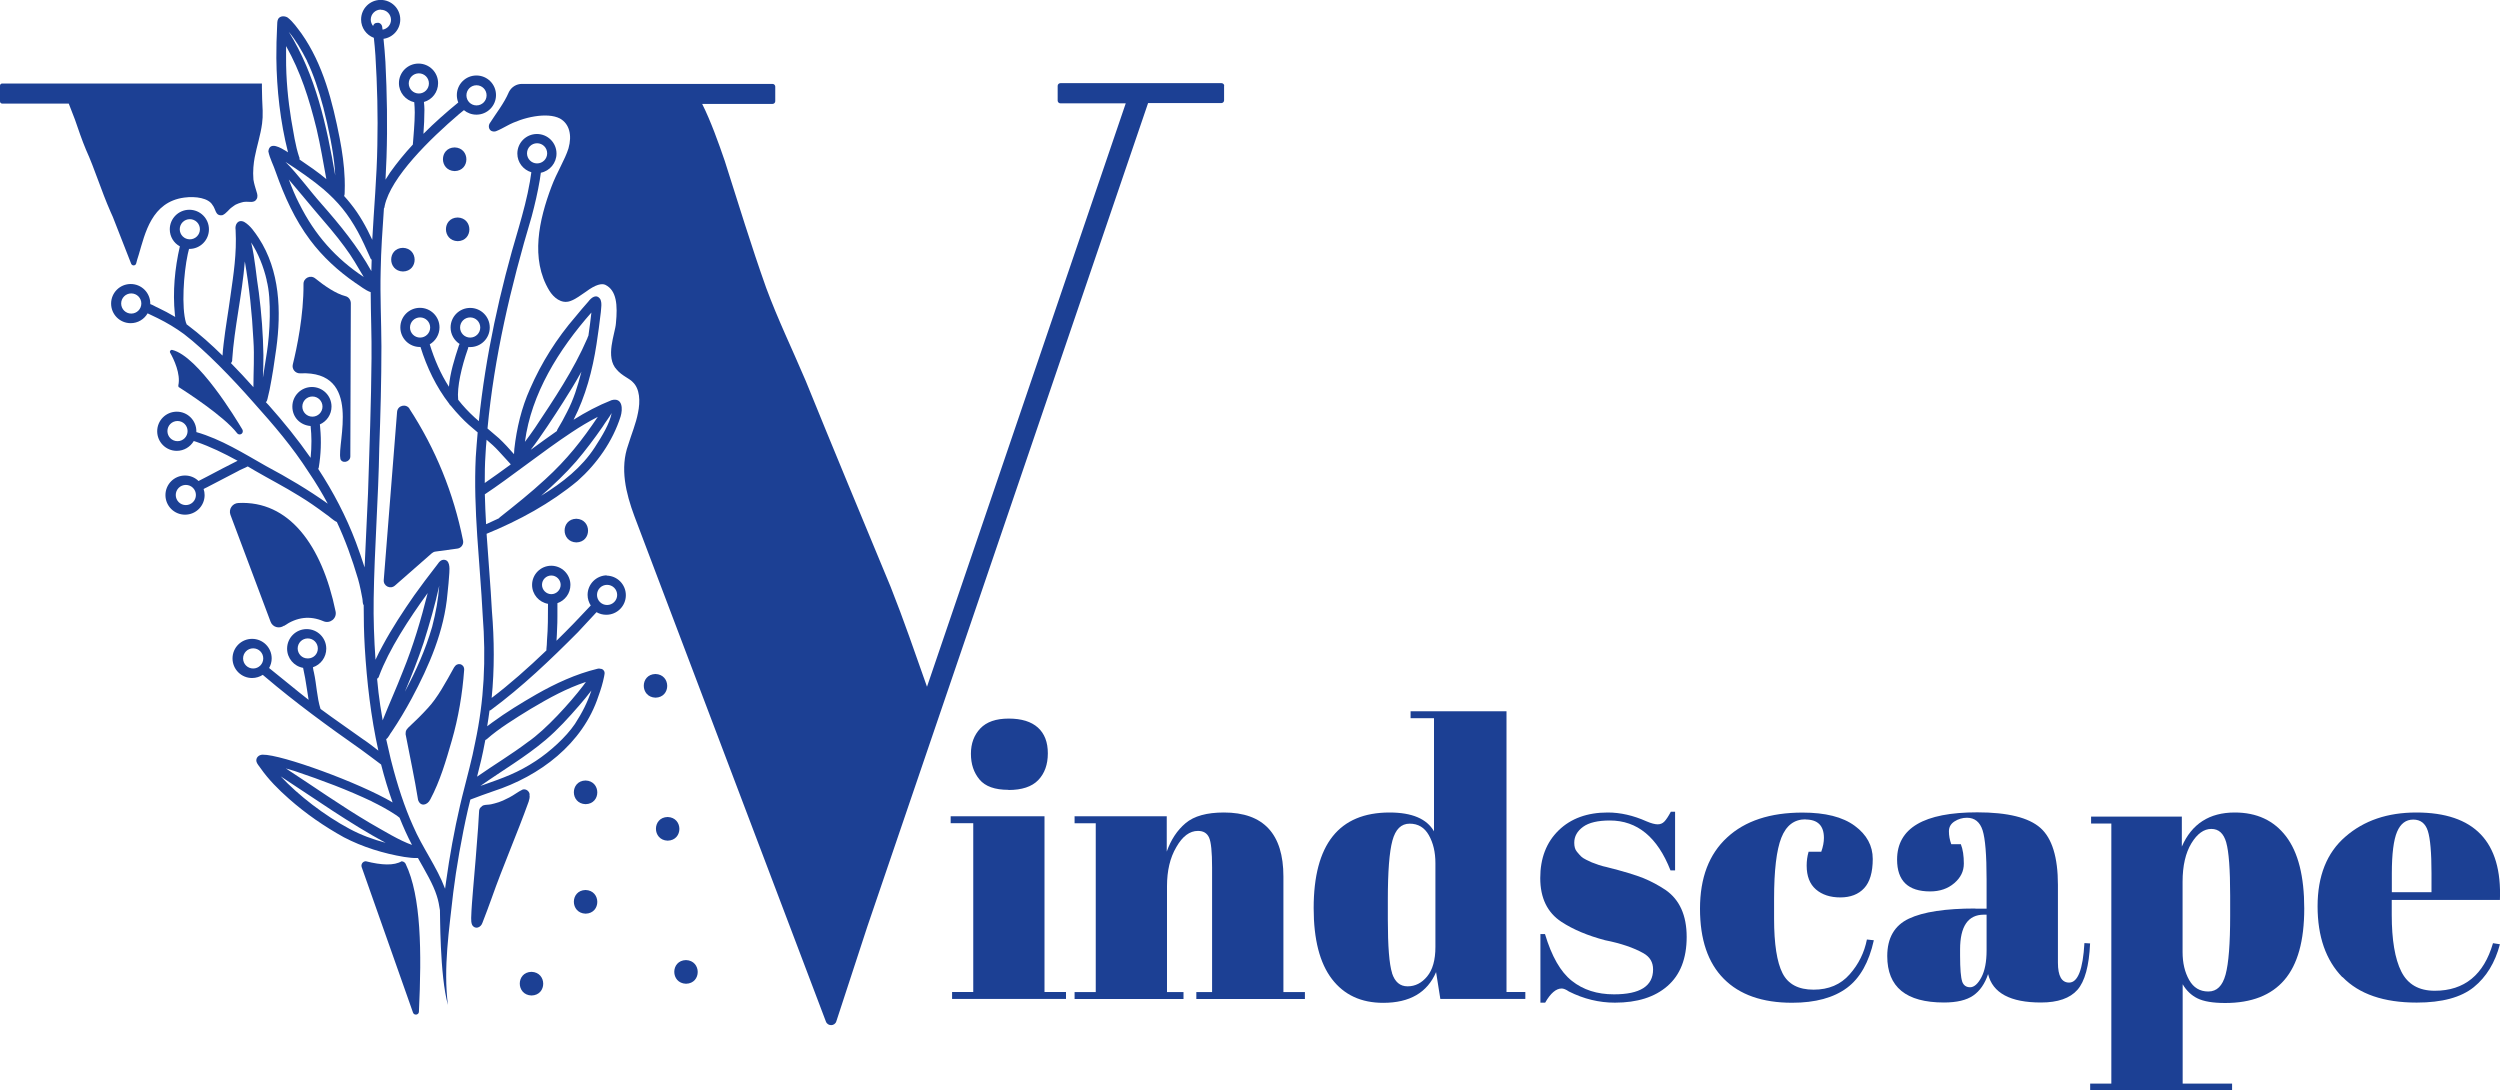
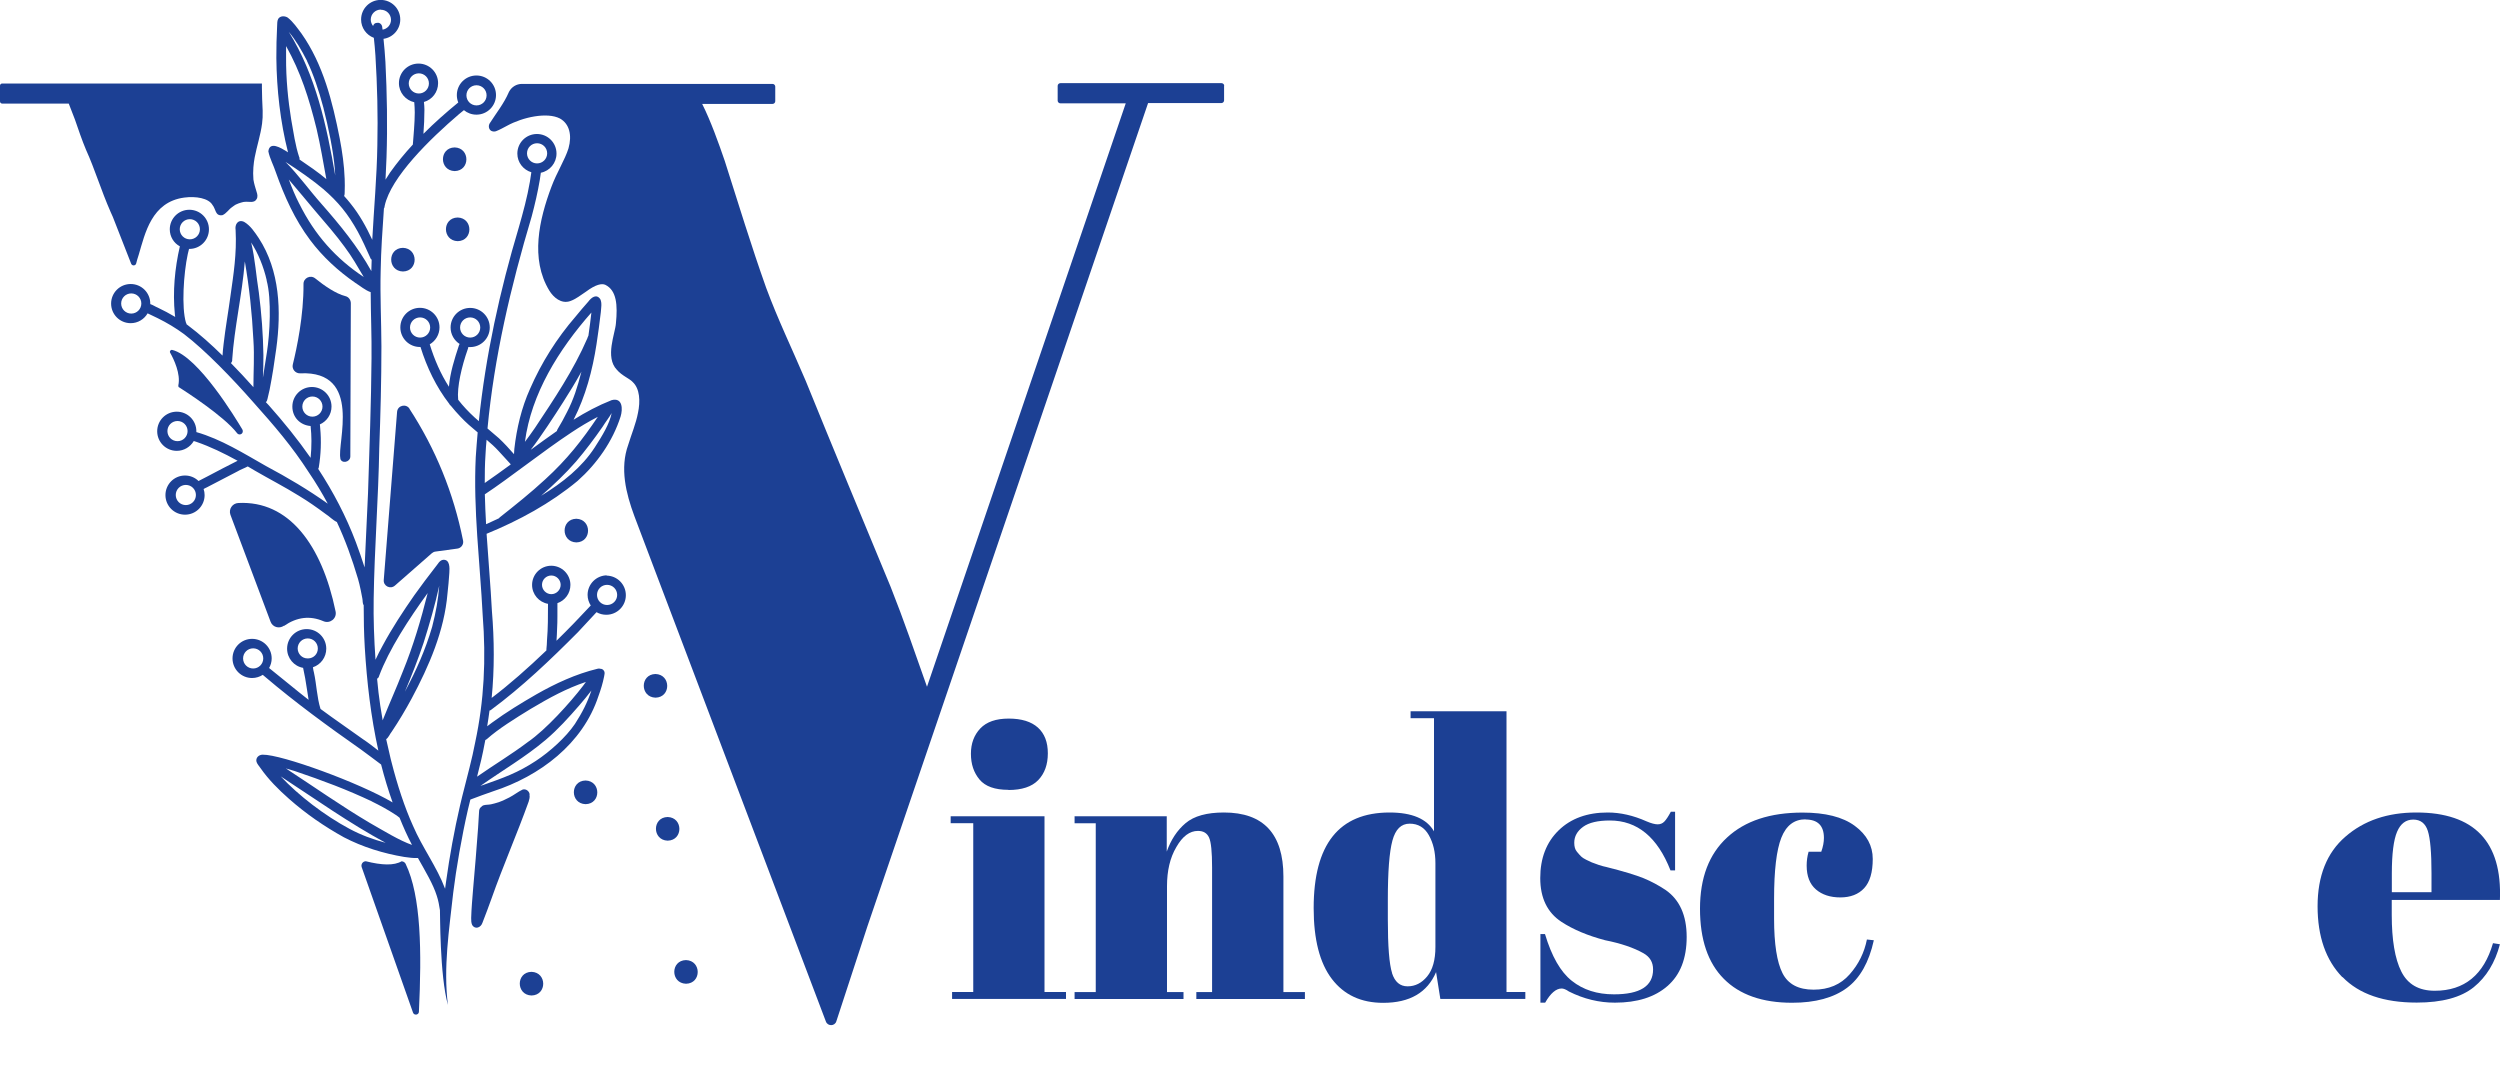
<svg xmlns="http://www.w3.org/2000/svg" id="logos" viewBox="0 0 300 130.84">
  <defs>
    <style>
      .cls-1 {
        fill: #1c4094;
      }
    </style>
  </defs>
  <g>
    <path class="cls-1" d="M72.86,69.04c-1.3,0-2.35,1.05-2.35,2.35,0,.47.15.9.38,1.27-1.3,1.4-2.68,2.83-4.11,4.23.03-.48.06-.96.07-1.43.06-.99.03-2,.04-2.99v-.09c.9-.31,1.56-1.17,1.56-2.19,0-1.27-1.03-2.3-2.3-2.3s-2.3,1.03-2.3,2.3c0,1.14.83,2.08,1.91,2.27,0,1.46,0,2.91-.12,4.37-.01.35-.03.7-.07,1.05v.17c-2.19,2.1-4.43,4.08-6.57,5.7.34-3.45.32-6.95.03-10.42-.16-3.09-.44-6.19-.64-9.28h.01c3.88-1.59,7.66-3.64,10.91-6.34,2.33-2.07,4.21-4.75,5.16-7.72.28-.9.25-2.33-1.08-1.97-1.6.63-3.12,1.44-4.56,2.35,1.44-2.83,2.27-5.93,2.75-9.06.19-1.28.38-2.58.52-3.86.03-.51.16-1.06-.06-1.54-.45-.68-1.06-.23-1.44.28-.52.6-1.05,1.19-1.54,1.81-2.24,2.59-4.09,5.52-5.46,8.67-1.02,2.27-1.6,4.72-1.88,7.2-.01.2-.03.41-.04.63-.58-.66-1.17-1.31-1.81-1.91-.45-.39-.9-.77-1.37-1.17.8-8.54,2.77-16.96,5.3-25.44.39-1.46.73-2.93.98-4.42.04-.28.09-.55.12-.83,1.08-.22,1.88-1.17,1.88-2.3,0-1.3-1.05-2.35-2.35-2.35s-2.35,1.05-2.35,2.35c0,1.06.71,1.95,1.68,2.24-.06.38-.12.76-.17,1.12-.32,1.87-.82,3.7-1.34,5.52-2.27,7.58-3.98,15.36-4.79,23.23-.17-.15-.34-.29-.5-.44-.74-.68-1.4-1.38-1.98-2.13-.16-1.52.42-3.99,1.15-6.06.04-.09.06-.17.06-.26h.23c1.3,0,2.35-1.05,2.35-2.35s-1.05-2.35-2.35-2.35-2.35,1.05-2.35,2.35c0,.83.44,1.57,1.09,1.98-.04.06-.09.12-.1.2-.52,1.59-1.05,3.25-1.19,4.93-.99-1.54-1.73-3.24-2.3-5.09.7-.41,1.17-1.17,1.17-2.03,0-1.3-1.05-2.35-2.35-2.35s-2.35,1.05-2.35,2.35,1.05,2.35,2.35,2.35h.07c.76,2.45,1.88,4.79,3.45,6.82.04.1.1.17.19.23.36.45.76.9,1.17,1.33.63.68,1.34,1.28,2.05,1.87-.09.99-.16,1.98-.23,2.97-.31,6.32.51,12.63.83,18.93.42,5.35.17,10.29-.89,15.26-.39,2.07-.96,4.09-1.47,6.15-.03.13-.06.26-.1.39-.09.35-.17.7-.25,1.05-.7,3.02-1.25,6.06-1.68,9.14-.04.29-.07.58-.12.87-.98-2.62-2.74-4.95-3.85-7.55-1.01-2.23-1.88-4.9-2.58-7.65-.03-.13-.07-.26-.1-.39h0c-.19-.79-.36-1.57-.54-2.36.29-.19.45-.64.67-.9.86-1.28,1.65-2.61,2.38-3.96,2.1-3.93,3.93-8.13,4.31-12.63.09-.82.17-1.65.22-2.46.04-.58.09-1.65-.76-1.57-.44.07-.63.55-.9.85-.87,1.12-1.73,2.26-2.55,3.41-1.36,1.95-2.67,3.95-3.79,6.03-.31.57-.6,1.12-.86,1.7-.17-2.43-.26-4.98-.22-7.32.09-6.02.57-12.04.67-18.06.15-4.07.26-8.13.26-12.21-.01-3.02-.17-6.05-.09-9.06.04-2.51.22-5,.39-7.5.06-.09.09-.19.09-.31.73-3.44,5.44-8.04,8.93-11.02.19-.16.38-.32.58-.47.41.34.93.54,1.5.54,1.3,0,2.35-1.05,2.35-2.35s-1.05-2.35-2.35-2.35-2.35,1.05-2.35,2.35c0,.32.06.61.17.89-1.44,1.18-2.86,2.43-4.18,3.76.07-.96.12-1.92.12-2.9,0-.31-.03-.61-.06-.92.99-.28,1.7-1.18,1.7-2.26,0-1.3-1.05-2.35-2.35-2.35s-2.35,1.05-2.35,2.35c0,1.12.79,2.05,1.84,2.29.03.41.06.82.06,1.22,0,1.25-.16,2.94-.23,3.86-.98,1.06-1.89,2.17-2.73,3.35-.19.28-.36.57-.55.86.04-.89.09-1.78.12-2.67.13-3.82.06-7.64-.13-11.45-.06-.93-.13-1.87-.23-2.78,1.14-.16,2.01-1.14,2.01-2.32,0-1.3-1.05-2.35-2.35-2.35s-2.35,1.05-2.35,2.35c0,1.01.64,1.87,1.53,2.2.07.7.15,1.41.19,2.13.22,3.58.31,7.17.23,10.77-.06,3.79-.41,7.56-.61,11.34-.71-1.53-1.53-3.02-2.59-4.33-.25-.32-.52-.63-.79-.93.07-.15.07-.32.07-.48.03-.52.01-1.05,0-1.57-.06-1.65-.29-3.26-.6-4.88-.86-4.37-1.98-8.87-4.58-12.56-.51-.67-.99-1.4-1.66-1.92-.35-.22-.9-.23-1.14.16-.15.28-.1.61-.13.92-.06,1.25-.1,2.52-.09,3.77.04,3.8.47,7.64,1.4,11.32-.07-.04-.13-.09-.2-.13-.63-.38-2.01-1.25-2.16.01.17.87.63,1.68.9,2.52,1.02,2.87,2.27,5.67,4.11,8.12,1.5,2.01,3.37,3.72,5.42,5.14.61.38,1.18.89,1.85,1.12h0c.01,2.65.13,5.29.1,7.94-.04,5.39-.25,10.8-.42,16.19-.12,2.97-.29,5.93-.41,8.9-.32-1.02-.68-2.03-1.05-3.03-1.17-3.1-2.71-6.03-4.52-8.8.03-.04.06-.1.07-.16.26-1.57.32-3.18.17-4.75,0-.15-.03-.28-.04-.42.82-.36,1.4-1.18,1.4-2.14,0-1.3-1.05-2.35-2.35-2.35s-2.35,1.05-2.35,2.35.96,2.24,2.19,2.33c.06.6.1,1.19.1,1.79,0,.67-.03,1.36-.1,2.03-1.54-2.21-3.24-4.31-5.03-6.32-.12-.12-.22-.25-.34-.36.12-.1.17-.25.2-.41.09-.35.16-.71.25-1.08.32-1.63.58-3.29.8-4.94.61-4.47.44-9.36-2.1-13.25-.48-.71-.99-1.5-1.75-1.95-.73-.35-1.15.29-1.03.98.15,2.84-.26,5.36-.61,7.85-.26,1.94-.61,3.88-.83,5.81-.06.47-.1.93-.13,1.4-1.33-1.31-2.71-2.55-4.2-3.67-.04-.03-.09-.06-.12-.09,0-.07-.03-.13-.07-.2-.54-1.79-.29-5.87.22-8.23.04-.2.1-.41.15-.61h.04c1.3,0,2.35-1.05,2.35-2.35s-1.05-2.35-2.35-2.35-2.35,1.05-2.35,2.35c0,.87.48,1.65,1.21,2.04-.61,2.65-.87,5.44-.6,8.15.01.1.03.2.04.32-.68-.41-1.38-.77-2.1-1.12-.26-.1-.58-.32-.89-.42v-.06c0-1.3-1.05-2.35-2.35-2.35s-2.35,1.05-2.35,2.35,1.05,2.35,2.35,2.35c.86,0,1.62-.47,2.03-1.18.41.19.8.38,1.21.58,1.11.55,2.17,1.18,3.16,1.91,2.59,1.98,5.8,5.32,8.29,8.15,2.58,2.89,4.66,5.3,6.69,8.45.85,1.25,1.59,2.49,2.27,3.75-2.36-1.68-4.85-3.15-7.42-4.52-2.68-1.52-5.38-3.22-8.35-4.07v-.1c0-1.3-1.05-2.35-2.35-2.35s-2.35,1.05-2.35,2.35,1.05,2.35,2.35,2.35c.87,0,1.63-.48,2.04-1.18.1.03.22.06.31.1,1.68.58,3.29,1.36,4.95,2.27-1.19.6-2.39,1.22-3.57,1.85-.38.19-.74.39-1.12.58-.42-.41-.99-.66-1.62-.66-1.3,0-2.35,1.05-2.35,2.35s1.05,2.35,2.35,2.35,2.35-1.05,2.35-2.35c0-.25-.04-.5-.12-.73.13-.07.26-.15.39-.2,1.22-.63,2.45-1.28,3.67-1.91.38-.23.83-.38,1.24-.6.29.16.57.34.86.51,1.76,1.02,3.57,1.95,5.29,3.02,1.11.67,2.16,1.41,3.21,2.19.44.28.85.73,1.33.95,1.01,2.16,1.82,4.4,2.54,6.83.2.64.52,2.29.52,2.35.06.26,0,.58.16.8,0,1.69.03,3.37.13,5.06.25,4.14.73,8.32,1.63,12.39-.61-.47-1.21-.95-1.85-1.37-1.69-1.22-3.41-2.38-5.09-3.63-.44-1.41-.47-2.93-.79-4.37-.06-.2-.09-.41-.12-.63.93-.31,1.6-1.19,1.6-2.23,0-1.3-1.05-2.35-2.35-2.35s-2.35,1.05-2.35,2.35c0,1.15.83,2.11,1.92,2.3.09.42.17.83.25,1.25.16.86.26,1.73.41,2.59-1.52-1.18-3.1-2.52-4.74-3.82.19-.34.31-.73.31-1.15,0-1.3-1.05-2.35-2.35-2.35s-2.35,1.05-2.35,2.35,1.05,2.35,2.35,2.35c.47,0,.92-.15,1.28-.38.09.07.17.15.26.22,3.67,3.12,7.56,5.96,11.51,8.73.82.58,1.62,1.22,2.43,1.81.39,1.53.85,3.06,1.38,4.55-3.96-2.35-13.33-5.77-15.59-5.73-.47,0-.87.38-.74.86.09.28.31.5.47.74.96,1.38,2.16,2.58,3.42,3.69,2.01,1.78,4.24,3.32,6.59,4.62,2.26,1.18,4.74,1.94,7.24,2.36.54.07,1.09.16,1.65.13.89,1.59,1.82,3.12,2.26,4.53.19.57.29,1.15.38,1.73.03.2-.04,7.85.96,11.37-.57-4.49.15-9.03.64-13.51.35-2.83,1.01-6.67,1.76-9.94.09-.39.19-.8.29-1.19.03,0,.07-.03.1-.04.87-.35,1.76-.64,2.64-.96,5.58-1.81,10.75-5.68,12.63-11.42.28-.76.52-1.54.68-2.35.04-.22.12-.47-.01-.67-.09-.17-.26-.26-.44-.26-.1-.04-.22-.04-.35,0-2.59.63-5.03,1.76-7.33,3.07-1.82,1.05-3.61,2.14-5.3,3.38-.2.15-.39.29-.6.45.1-.63.2-1.25.28-1.89.06,0,.1-.03.16-.06,3.76-2.78,7.15-6.02,10.45-9.34.74-.79,1.5-1.6,2.23-2.4.35.2.74.31,1.17.31,1.3,0,2.35-1.05,2.35-2.35s-1.05-2.35-2.35-2.35h-.01ZM65.04,70.18c0-.63.51-1.12,1.12-1.12s1.12.51,1.12,1.12-.51,1.12-1.12,1.12-1.12-.51-1.12-1.12ZM63.24,18.4c0-.67.54-1.21,1.21-1.21s1.21.54,1.21,1.21-.54,1.21-1.21,1.21-1.21-.54-1.21-1.21ZM56.42,38.09c.67,0,1.21.54,1.21,1.21s-.54,1.21-1.21,1.21-1.21-.54-1.21-1.21.54-1.21,1.21-1.21ZM49.2,39.3c0-.67.54-1.21,1.21-1.21s1.21.54,1.21,1.21-.54,1.21-1.21,1.21-1.21-.54-1.21-1.21ZM57.18,10.23c.67,0,1.21.54,1.21,1.21s-.54,1.21-1.21,1.21-1.21-.54-1.21-1.21.54-1.21,1.21-1.21ZM49.05,10.01c0-.67.54-1.21,1.21-1.21s1.21.54,1.21,1.21-.54,1.21-1.21,1.21-1.21-.54-1.21-1.21ZM36.28,48.79c0-.67.54-1.21,1.21-1.21s1.21.54,1.21,1.21-.54,1.21-1.21,1.21-1.21-.54-1.21-1.21ZM22.78,26.3c.67,0,1.21.54,1.21,1.21s-.54,1.21-1.21,1.21-1.21-.54-1.21-1.21.54-1.21,1.21-1.21ZM15.75,37.63c-.67,0-1.21-.54-1.21-1.21s.54-1.21,1.21-1.21,1.21.54,1.21,1.21-.54,1.21-1.21,1.21ZM31.99,33.63c.63,2.3.38,6.46.04,8.64-.15,1.02-.31,2.04-.48,3.05.03-.9.07-1.79.06-2.7-.04-2.52-.23-5.03-.55-7.53-.32-1.98-.45-4.04-.92-5.99.82,1.25,1.5,2.91,1.87,4.55h-.01ZM27.86,43.19c.25-3.83,1.19-7.77,1.52-11.82.54,3.16.85,6.06,1.03,9.47.13,1.88,0,3.76,0,5.62-.87-.98-1.78-1.95-2.7-2.89.1-.1.16-.22.16-.39h-.01ZM21.3,52.94c-.67,0-1.21-.54-1.21-1.21s.54-1.21,1.21-1.21,1.21.54,1.21,1.21-.54,1.21-1.21,1.21ZM22.3,60.61c-.67,0-1.21-.54-1.21-1.21s.54-1.21,1.21-1.21,1.21.54,1.21,1.21-.54,1.21-1.21,1.21ZM35.72,77.82c0-.67.54-1.21,1.21-1.21s1.21.54,1.21,1.21-.51,1.17-1.15,1.19h-.09c-.66,0-1.18-.55-1.18-1.21h0ZM30.38,80.22c-.67,0-1.21-.54-1.21-1.21s.54-1.21,1.21-1.21,1.21.54,1.21,1.21-.54,1.21-1.21,1.21ZM48.6,82.97c.79-1.88,1.56-3.83,2.23-5.83.71-2.26,1.38-4.55,1.88-6.86-.13,1.66-.39,3.16-.85,4.93-.82,2.81-1.91,5.23-3.26,7.77ZM52.78,69.26h0v.03-.03ZM45.71,1.17c.67,0,1.21.54,1.21,1.21,0,.6-.44,1.09-1.01,1.18-.01-.15-.03-.28-.06-.42-.06-.22-.25-.39-.47-.41-.41,0-.55.17-.61.39-.16-.2-.28-.47-.28-.76,0-.67.54-1.21,1.21-1.21h0ZM36.85,7.34c.76,1.56,1.41,3.53,1.95,5.55.64,2.54,1.18,5.11,1.37,7.32.03.28.04.57.06.85-1.03-5.97-2.35-12.07-5.58-17.24.85,1.01,1.5,2.13,2.21,3.51h-.01ZM35.92,18.91c-.5-1.49-.7-3.05-.98-4.59-.36-2.23-.63-4.82-.61-7.48v-1.31c1.75,3.13,2.75,6.24,3.66,9.94.47,2,.8,4.01,1.17,6.02-1.02-.85-2.11-1.6-3.22-2.35v-.25h-.01ZM38.73,22.63c1.89,1.63,3.03,3.05,4.2,5.16.54.99,1.01,2.04,1.47,3.07.03.13.1.23.2.31-.01.45-.03.9-.04,1.36-1.63-2.93-3.77-5.55-5.99-8.07-1.44-1.62-2.78-3.5-4.31-5.03,1.46.92,3.48,2.35,4.47,3.21ZM35.91,24.45c-.48-.93-.87-1.89-1.25-2.9,1.03,1.19,2.03,2.43,3.06,3.64,1.31,1.53,2.7,3.13,3.64,4.44.86,1.14,1.57,2.39,2.29,3.61-3.34-2.21-5.87-5.03-7.74-8.8ZM45.26,81.44c.12-.07.2-.17.23-.32,1.17-3.15,3.56-6.83,5.83-9.95-.8,3.19-1.73,6.34-2.97,9.38-.85,2.19-1.59,3.77-2.43,5.89-.1-.6-.2-1.19-.29-1.78-.15-.99-.28-2.08-.38-3.22h.01ZM44.63,96.18c.96.47,1.91.98,2.8,1.57.19.1.35.26.52.38.45,1.11.93,2.2,1.49,3.26-1.5-.52-3.41-1.7-5.06-2.64-3.45-2.04-6.73-4.36-10.08-6.54.35.1.71.2,1.05.31,3.37,1.14,6.35,2.26,9.3,3.66h-.01ZM33.69,93.17c4.15,2.71,8.22,5.61,12.59,7.97-1.6-.44-2.94-.93-4.34-1.68-2.99-1.6-6.09-3.98-8.26-6.3h.01ZM58.36,62.89h-.03c-.07-1.19-.12-2.39-.15-3.58h.01c2.94-1.94,6.98-5.17,10.39-7.42,1.02-.68,2.07-1.31,3.16-1.87-1.88,2.8-3.69,5.11-6.31,7.5-1.75,1.62-3.61,3.1-5.48,4.58-.03.03-.04.06-.07.09-.51.23-1.02.48-1.53.71h0ZM64.96,59.47c1.47-1.28,2.89-2.62,4.17-4.09,1.14-1.34,2.19-2.74,3.19-4.18.34-.55.76-1.08,1.08-1.63-.25,1.27-1.11,2.7-2.03,4.12-1.54,2.38-3.82,4.2-6.43,5.8h.01ZM63.75,53.92s-.06.04-.07.06c1.17-1.49,2.89-4.14,3.89-5.71.77-1.21,1.52-2.42,2.2-3.67-.47,1.85-.95,3.35-1.73,4.85-.35.7-.73,1.4-1.14,2.07-.04.06-.06.13-.07.2-1.03.71-2.04,1.46-3.06,2.2h-.01ZM70.97,37.48c-.09.76-.2,1.75-.36,2.8-.06.12-.12.26-.13.32-1.65,3.82-3.99,7.29-6.28,10.74-.42.61-.83,1.18-1.21,1.68.76-5.77,4.04-11.05,7.99-15.53ZM59.82,54.11c.48.51.96,1.03,1.43,1.56.01.01.03.03.04.06-1.03.76-2.07,1.5-3.12,2.23,0-1.14.01-2.27.09-3.4.03-.6.07-1.19.13-1.79.5.42.99.86,1.43,1.34ZM68.98,86.89c-1.06,1.57-2.99,3.31-4.68,4.42-2.14,1.41-3.88,2.03-6.27,2.87-.13.04-.25.09-.38.13,2.62-1.85,5.41-3.47,7.85-5.54,1.46-1.24,2.75-2.67,4.01-4.12.51-.58.99-1.18,1.46-1.79h0c-.47,1.41-1.09,2.64-2,4.05h0ZM58.45,88.67c1.36-1.21,3.35-2.45,5.23-3.6,2.3-1.37,4.31-2.46,6.63-3.24-.12.16-.23.32-.35.48-1.54,2.01-4.46,5.25-6.6,6.72-1.97,1.49-4.08,2.75-6.11,4.17.35-1.34.67-2.68.92-4.05.03-.12.04-.23.07-.35.07-.03.15-.06.2-.13ZM72.85,72.6c-.67,0-1.21-.54-1.21-1.21s.54-1.21,1.21-1.21,1.21.54,1.21,1.21-.54,1.21-1.21,1.21Z" />
-     <path class="cls-1" d="M54.51,80.05c-1.01,1.82-2.01,3.69-3.18,4.93-.74.82-1.54,1.59-2.35,2.35-.13.13-.25.29-.29.48,0,.06-.01.1-.01.16,0,.04-.01.09-.01.13.5,2.64,1.08,5.26,1.5,7.9.29.85,1.12.63,1.46-.06,1.18-2.21,1.89-4.66,2.58-7.05.8-2.77,1.28-5.64,1.49-8.51.03-.73-.83-.95-1.18-.32Z" />
    <path class="cls-1" d="M63.56,95.35c-.03-.41-.45-.73-.85-.6-.55.26-1.05.67-1.6.95-.15.07-1.03.5-.71.35-.57.26-1.59.52-1.72.5-.26.04-.58,0-.82.17-.03.03-.06.06-.09.09-.19.12-.28.34-.28.55-.03.66-.07,1.31-.12,1.97-.17,2.46-.39,4.91-.6,7.37-.09,1.15-.2,2.32-.23,3.47,0,.29,0,.58.13.85.36.55,1.03.29,1.22-.28.39-.96.73-1.95,1.09-2.91,1.38-3.92,3.06-7.74,4.46-11.64.07-.26.16-.52.1-.8v-.03Z" />
    <path class="cls-1" d="M54.56,17.69c-1.88.04-1.87,2.78,0,2.84,1.88-.04,1.87-2.78,0-2.84Z" />
    <path class="cls-1" d="M48.35,29.74c-1.88.04-1.87,2.78,0,2.84,1.88-.04,1.87-2.78,0-2.84Z" />
    <path class="cls-1" d="M54.92,28.94c1.88-.04,1.87-2.78,0-2.84-1.88.04-1.87,2.78,0,2.84Z" />
    <path class="cls-1" d="M69.16,65.09c1.88-.04,1.87-2.78,0-2.84-1.88.04-1.87,2.78,0,2.84Z" />
    <path class="cls-1" d="M78.66,80.88c-1.88.04-1.87,2.78,0,2.84,1.88-.04,1.87-2.78,0-2.84Z" />
    <path class="cls-1" d="M70.27,96.5c1.88-.04,1.87-2.78,0-2.84-1.88.04-1.87,2.78,0,2.84Z" />
-     <path class="cls-1" d="M70.27,106.8c-1.88.04-1.87,2.78,0,2.84,1.88-.04,1.87-2.78,0-2.84Z" />
    <path class="cls-1" d="M63.78,116.62c-1.88.04-1.87,2.78,0,2.84,1.88-.04,1.87-2.78,0-2.84Z" />
    <path class="cls-1" d="M82.32,115.21c-1.88.04-1.87,2.78,0,2.84,1.88-.04,1.87-2.78,0-2.84Z" />
    <path class="cls-1" d="M80.12,98.04c-1.88.04-1.87,2.78,0,2.84,1.88-.04,1.87-2.78,0-2.84Z" />
    <path class="cls-1" d="M146.89,10.27v1.78c0,.17-.15.32-.32.32h-8.8l-33.68,98.79-3.73,11.4c-.19.6-1.03.61-1.25.03l-20.69-54.59-2.3-6.08c-1.01-2.73-1.75-5.73-.73-8.55.39-1.28.92-2.52,1.17-3.83.29-1.38.23-2.9-.64-3.7-.34-.39-1.3-.76-1.89-1.46-1.46-1.5-.2-4.37-.12-5.57.22-2.21.09-3.96-1.27-4.63-.42-.19-1.14-.06-2.32.82-.63.41-1.21.9-1.92,1.14-1.05.35-1.98-.44-2.49-1.28-2.3-3.8-1.21-8.52.26-12.44.63-1.7,1.63-3.26,2.05-4.62.44-1.56.12-2.94-1.03-3.58-1.53-.79-4.44-.17-6.34.87-.44.23-.87.48-1.34.66-.17.06-.38.04-.55-.04-.31-.17-.38-.6-.2-.9.79-1.24,1.72-2.39,2.3-3.75l.03-.06c.31-.58.9-.93,1.54-.93h30.08c.17,0,.32.15.32.32v1.76c0,.17-.15.32-.32.32h-8.45c1.03,2.05,1.95,4.63,2.7,6.81,1.63,5.1,3.19,10.23,4.98,15.26,1.43,3.86,3.05,7.18,4.74,11.15,3.44,8.48,6.69,16.26,10.2,24.74,1.57,3.95,2.94,7.97,4.36,11.98l23.85-70.01h-7.85c-.17,0-.32-.15-.32-.32v-1.78c0-.17.15-.32.32-.32h19.35c.17,0,.32.15.32.32Z" />
    <path class="cls-1" d="M15.74,31.65c.12.28.52.26.6-.03s.17-.67.31-1.06c.76-2.55,1.53-6.32,5.45-6.85,1.41-.19,2.93.07,3.4.89.41.48.31,1.36,1.19,1.22.47-.19.74-.68,1.15-.96h0c.06-.04.44-.34.57-.36.15-.09.87-.31.96-.28.5-.06,1.14.2,1.43-.34.15-.26.09-.57,0-.83-.15-.5-.31-.99-.39-1.5-.09-1.03.03-2,.15-2.65.26-1.37.71-2.7.89-4.08.06-.44.09-.98.07-1.54-.04-.92-.09-1.84-.09-2.75v-.51H.26c-.15,0-.26.12-.26.26v1.89c0,.15.12.26.26.26h7.99l.74,1.91h0c.41,1.19.85,2.49,1.33,3.63,1.08,2.38,1.79,4.82,2.96,7.48.09.19.17.39.26.58,0,0,2.2,5.62,2.2,5.62Z" />
    <path class="cls-1" d="M21.48,46.47c.85.54,5.44,3.51,6.97,5.51.17.22.5.2.64-.04h0c.06-.13.06-.28,0-.39-.76-1.28-5.3-8.8-8.42-9.56-.19-.04-.35.16-.25.34.44.77,1.28,2.54.98,3.91-.01.09,0,.19.09.25Z" />
    <path class="cls-1" d="M40.83,55.02c.17.67,1.19.45,1.21-.23l.06-18.4c0-.39-.26-.76-.64-.85-1.17-.29-2.58-1.28-3.63-2.13-.58-.47-1.43-.04-1.41.68.03,3.75-.8,7.69-1.28,9.63-.15.57.31,1.11.89,1.08,7.53-.35,4.37,8.48,4.82,10.22h-.01Z" />
    <path class="cls-1" d="M34.08,75.11c1.56-1.08,3.13-1.25,4.72-.57.79.35,1.65-.32,1.47-1.17-1.65-8.01-5.62-13.32-11.67-13.01-.71.03-1.19.74-.95,1.41l4.82,12.84c.25.66,1.03.87,1.6.48h0Z" />
-     <path class="cls-1" d="M49.14,49.04c-.42-.64-1.43-.39-1.49.38l-1.6,20.18c-.06.73.79,1.15,1.34.67l4.44-3.89c.12-.1.26-.17.42-.19l2.64-.36c.45-.06.77-.5.68-.95-1.15-5.76-3.31-11.02-6.44-15.83h0Z" />
+     <path class="cls-1" d="M49.14,49.04c-.42-.64-1.43-.39-1.49.38l-1.6,20.18c-.06.73.79,1.15,1.34.67l4.44-3.89c.12-.1.26-.17.42-.19l2.64-.36c.45-.06.77-.5.68-.95-1.15-5.76-3.31-11.02-6.44-15.83Z" />
    <path class="cls-1" d="M48.2,103.35c-.92.54-2.39.48-4.3,0-.36,0-.61.36-.5.7l6.16,17.46c.13.38.7.29.71-.1.34-7.21.28-13.86-1.6-17.76-.09-.17-.28-.29-.47-.29h-.01Z" />
  </g>
  <g>
    <path class="cls-1" d="M114.06,97.95h11.28v21.09h2.58v.83h-13.67v-.83h2.54v-20.26h-2.71v-.83h-.01ZM121.01,94.78c-1.63,0-2.78-.41-3.47-1.24s-1.03-1.85-1.03-3.09.38-2.24,1.12-3.03c.76-.8,1.89-1.19,3.42-1.19s2.7.36,3.5,1.08c.8.73,1.19,1.75,1.19,3.09s-.38,2.4-1.15,3.21c-.77.8-1.97,1.19-3.58,1.19h0Z" />
    <path class="cls-1" d="M128.92,97.95h11.09v4.24c.5-1.41,1.24-2.55,2.26-3.41,1.02-.86,2.55-1.28,4.6-1.28,4.75,0,7.14,2.56,7.14,7.69v13.86h2.58v.83h-13.03v-.83h1.89v-14.97c0-1.84-.12-3.03-.36-3.57-.25-.54-.68-.8-1.34-.8-.98,0-1.85.64-2.59,1.94-.76,1.28-1.12,2.86-1.12,4.69v12.71h1.98v.83h-13.07v-.83h2.54v-20.26h-2.54v-.83h-.03Z" />
    <path class="cls-1" d="M172.84,119.87l-.51-3.22c-1.05,2.46-3.16,3.69-6.35,3.69-2.64,0-4.69-.95-6.15-2.86s-2.19-4.74-2.19-8.51c0-7.64,3.03-11.47,9.11-11.47,2.7,0,4.47.76,5.33,2.26v-13.58h-2.81v-.83h11.51v33.69h2.26v.83h-10.22.01ZM167.04,116.77c.34,1.06.96,1.59,1.87,1.59s1.69-.39,2.35-1.19.99-1.98.99-3.54v-10.04c0-1.33-.26-2.43-.79-3.37-.52-.92-1.28-1.38-2.3-1.38s-1.7.67-2.07,2.03-.55,3.72-.55,7.08v2.39c0,3.22.17,5.36.51,6.43h0Z" />
    <path class="cls-1" d="M184.85,120.32v-8.23h.55c.8,2.67,1.87,4.55,3.22,5.61,1.36,1.08,3.03,1.62,5.06,1.62,3.13,0,4.69-.99,4.69-2.99,0-.86-.38-1.5-1.15-1.94-1.19-.67-2.73-1.19-4.6-1.56-2.08-.55-3.83-1.28-5.25-2.21-1.69-1.11-2.54-2.86-2.54-5.25s.74-4.3,2.21-5.73,3.44-2.14,5.89-2.14c1.5,0,3.06.35,4.65,1.06.58.25,1.03.36,1.34.36s.57-.1.79-.32.48-.61.79-1.19h.51v7.04h-.55c-1.56-3.99-3.99-5.99-7.27-5.99-1.44,0-2.52.25-3.22.76-.7.51-1.06,1.14-1.06,1.91,0,.47.1.82.32,1.08s.38.45.51.57c.12.12.32.25.6.39.28.13.51.25.68.32.19.07.47.17.85.31.38.12.67.2.85.23,2.08.52,3.58.98,4.52,1.36.92.38,1.79.85,2.62,1.4,1.69,1.17,2.54,3.05,2.54,5.64s-.77,4.56-2.3,5.89c-1.53,1.34-3.64,2-6.31,2-1.91,0-3.75-.45-5.52-1.34-.36-.25-.66-.36-.87-.36-.67,0-1.34.57-1.98,1.7h-.55.01Z" />
    <path class="cls-1" d="M216.66,98.32c-1.36,0-2.32.74-2.9,2.21-.58,1.47-.87,3.92-.87,7.32v2.39c0,3.03.34,5.22,1.01,6.54.67,1.33,1.92,1.98,3.73,1.98s3.25-.61,4.33-1.84c1.08-1.22,1.76-2.62,2.07-4.18l.83.09c-.58,2.64-1.66,4.55-3.22,5.71-1.6,1.19-3.79,1.79-6.59,1.79-3.56,0-6.3-.96-8.19-2.87-1.91-1.92-2.86-4.72-2.86-8.42s1.08-6.54,3.25-8.54c2.16-2,5.17-2.99,9.05-2.99,2.73,0,4.82.52,6.27,1.59,1.44,1.06,2.16,2.39,2.16,3.98s-.35,2.77-1.03,3.5c-.68.74-1.65,1.11-2.86,1.11s-2.19-.32-2.93-.96-1.11-1.59-1.11-2.86c0-.55.07-1.11.23-1.66h1.52c.22-.61.32-1.17.32-1.66,0-1.47-.74-2.21-2.21-2.21h.01Z" />
-     <path class="cls-1" d="M237.05,109.04h1.34v-3.54c0-2.91-.16-4.87-.48-5.87-.32-.99-.95-1.5-1.87-1.5-.55,0-1.05.15-1.5.44-.45.29-.67.68-.67,1.19s.09,1.02.28,1.54h1.15c.25.64.36,1.41.36,2.33s-.38,1.69-1.15,2.35-1.73.99-2.9.99c-2.64,0-3.96-1.27-3.96-3.82,0-3.77,3.21-5.67,9.62-5.67,3.66,0,6.18.63,7.58,1.87,1.4,1.24,2.1,3.53,2.1,6.83v9.34c0,1.6.45,2.39,1.34,2.39,1.05,0,1.66-1.57,1.84-4.74l.68.04c-.12,2.7-.63,4.56-1.52,5.57s-2.35,1.52-4.37,1.52c-3.69,0-5.8-1.14-6.35-3.41-.39,1.17-.99,2.03-1.79,2.58s-1.97.83-3.5.83c-4.55,0-6.81-1.85-6.81-5.57,0-2.17.86-3.67,2.59-4.49,1.73-.82,4.4-1.22,7.99-1.22h0ZM235.46,117.79c.17.47.5.68.96.68s.92-.39,1.34-1.18.63-1.87.63-3.25v-4.28h-.32c-1.91,0-2.86,1.4-2.86,4.18v.74c0,1.6.09,2.62.25,3.09h0Z" />
-     <path class="cls-1" d="M261.82,97.95v3.64c1.19-2.73,3.31-4.09,6.35-4.09,2.64,0,4.69.95,6.15,2.86s2.19,4.79,2.19,8.66-.79,6.72-2.38,8.57c-1.57,1.84-3.95,2.77-7.11,2.77-1.47,0-2.58-.19-3.31-.55-.74-.36-1.34-.93-1.79-1.7v11.92h5.93v.83h-17.03v-.83h2.54v-31.21h-2.43v-.83h10.91-.01ZM267.15,101.1c-.31-1.09-.9-1.63-1.79-1.63s-1.69.57-2.39,1.72-1.06,2.7-1.06,4.62v8.42c0,1.33.26,2.43.79,3.37.52.92,1.28,1.38,2.3,1.38s1.7-.67,2.07-2.03.55-3.72.55-7.08v-2.39c0-3.16-.16-5.29-.47-6.37h0Z" />
    <path class="cls-1" d="M281.08,117.26c-1.98-2.04-2.97-4.88-2.97-8.51s1.11-6.43,3.34-8.35c2.23-1.94,5.06-2.9,8.5-2.9,6.97,0,10.32,3.5,10.04,10.49h-12.98v1.79c0,3,.38,5.28,1.15,6.81.77,1.53,2.1,2.3,4.01,2.3,3.56,0,5.89-1.91,6.99-5.71l.83.13c-.58,2.21-1.63,3.93-3.15,5.16-1.52,1.22-3.8,1.84-6.83,1.84-3.96,0-6.92-1.02-8.9-3.06h-.01ZM287.04,107.06h4.74v-2.26c0-2.49-.15-4.18-.44-5.09-.29-.9-.87-1.36-1.75-1.36s-1.52.48-1.94,1.46c-.41.96-.63,2.64-.63,5v2.26h.01Z" />
  </g>
</svg>